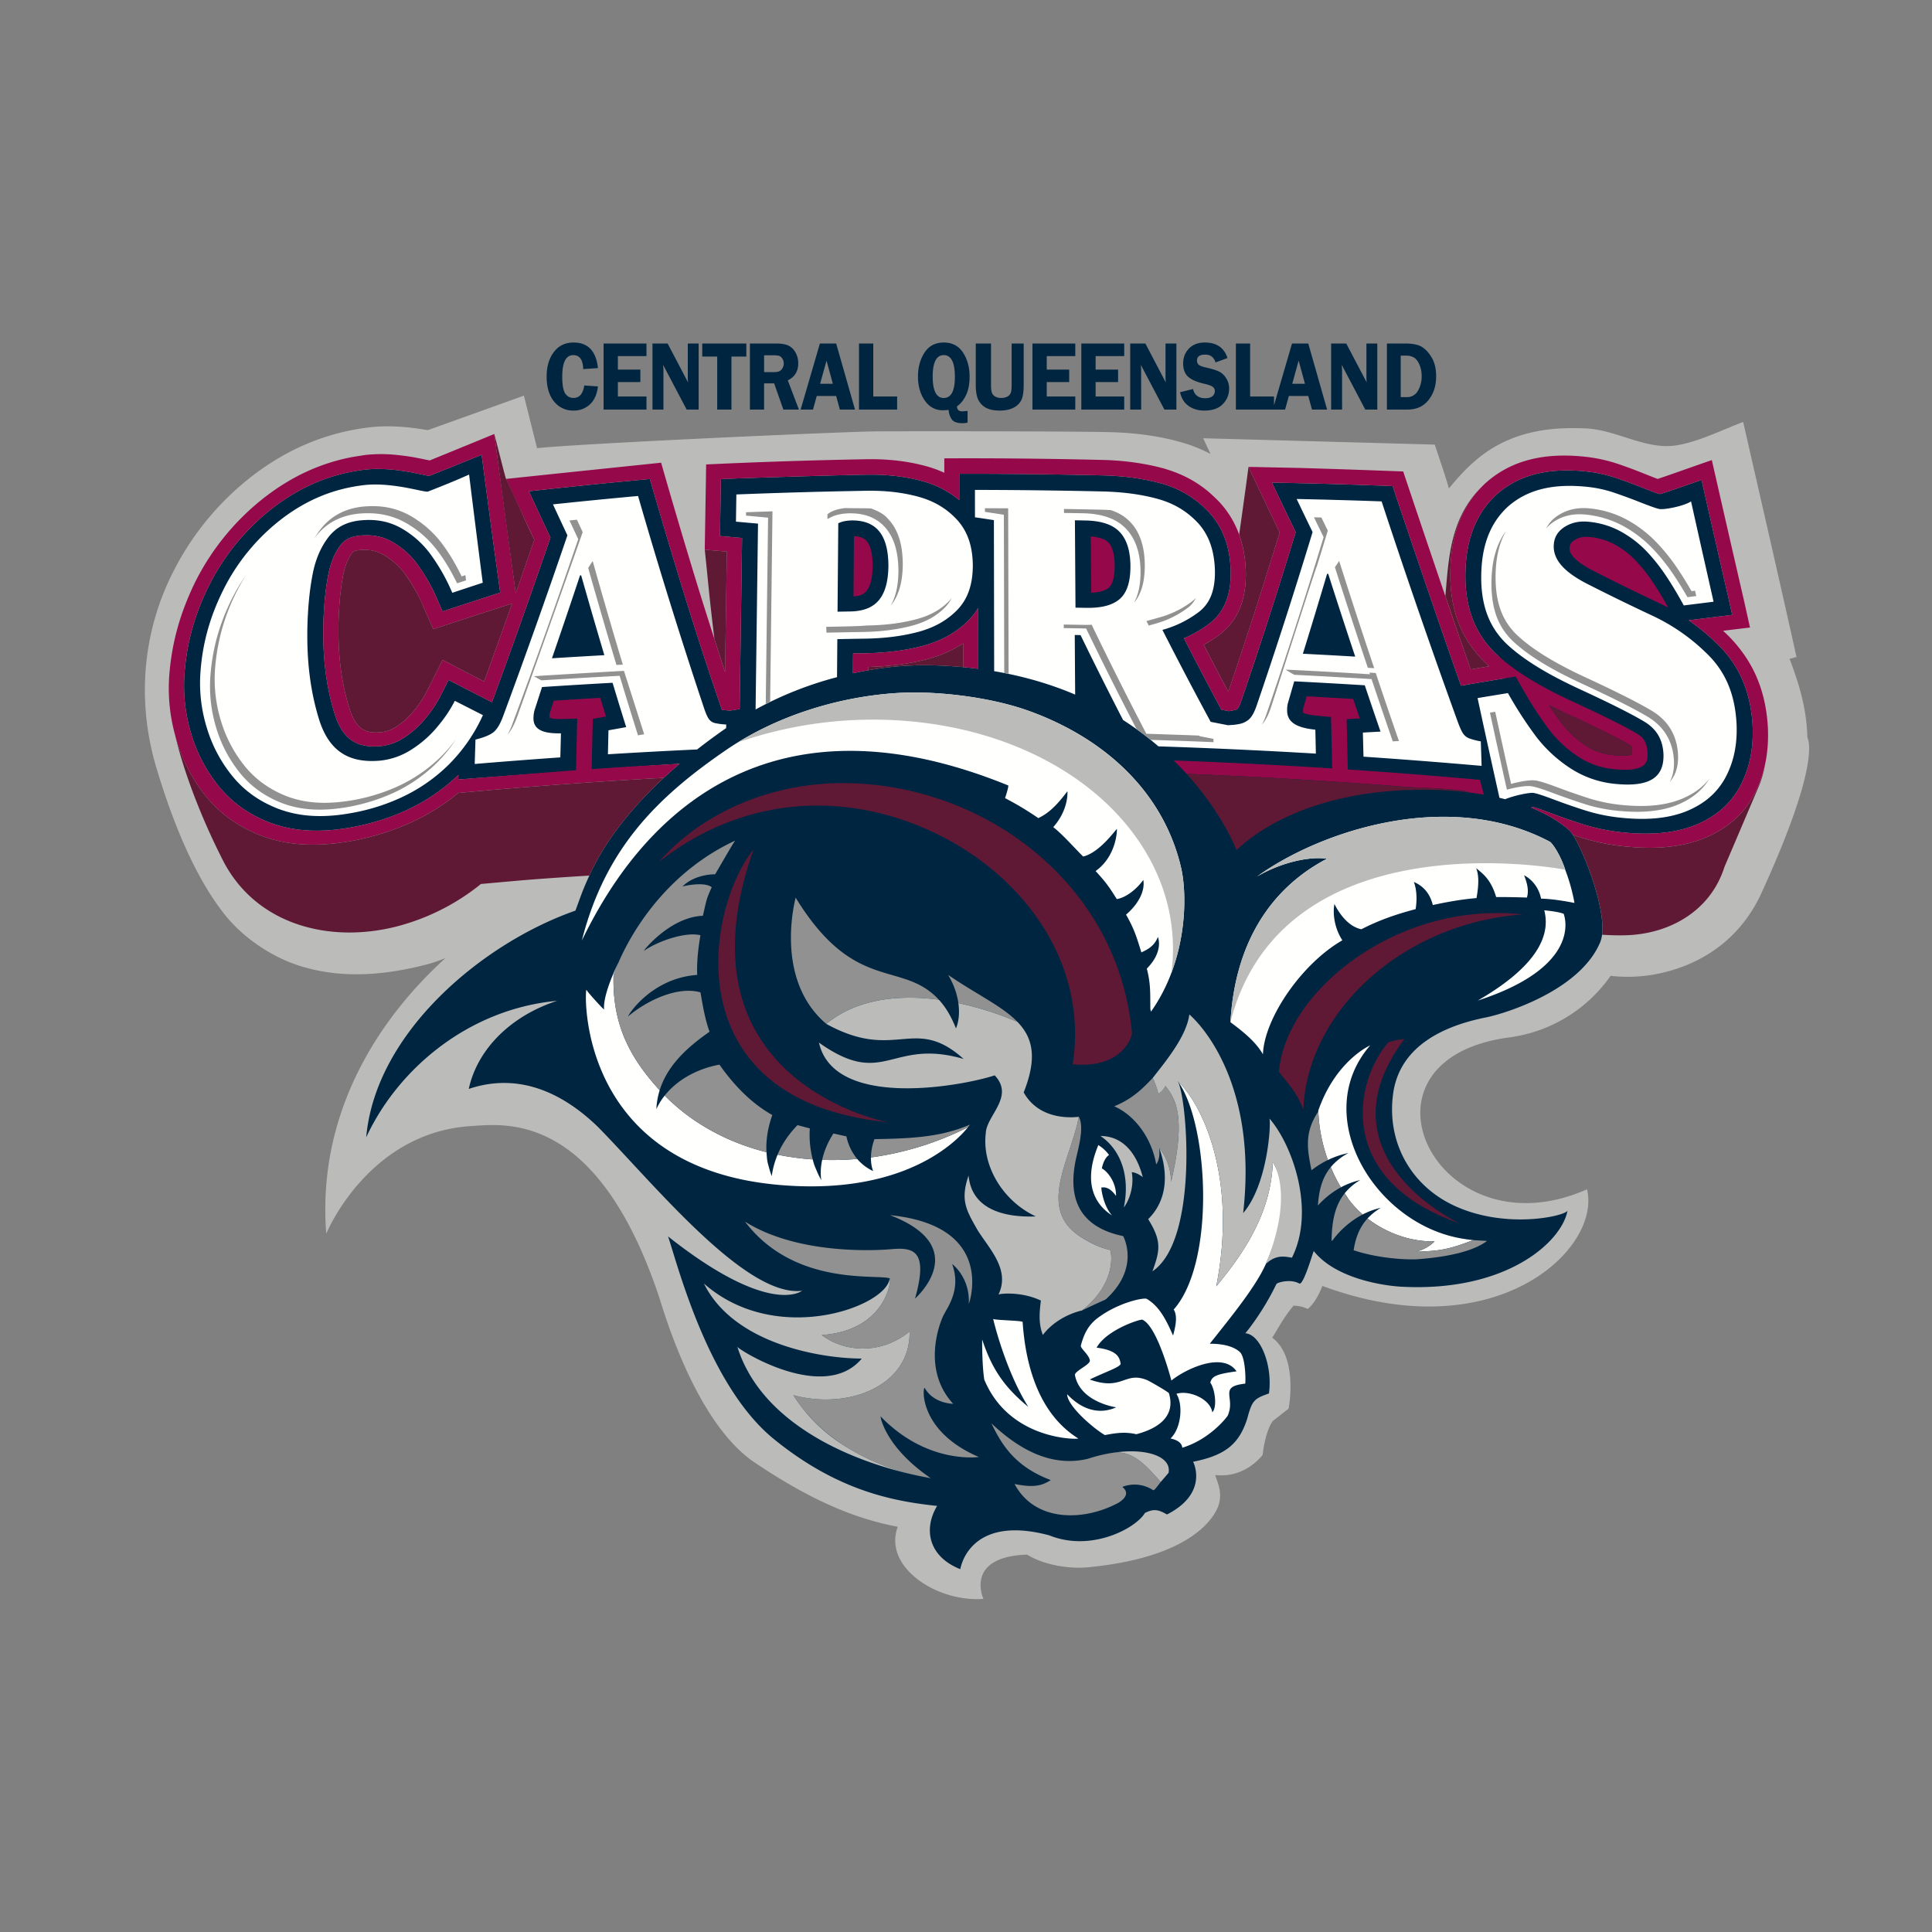
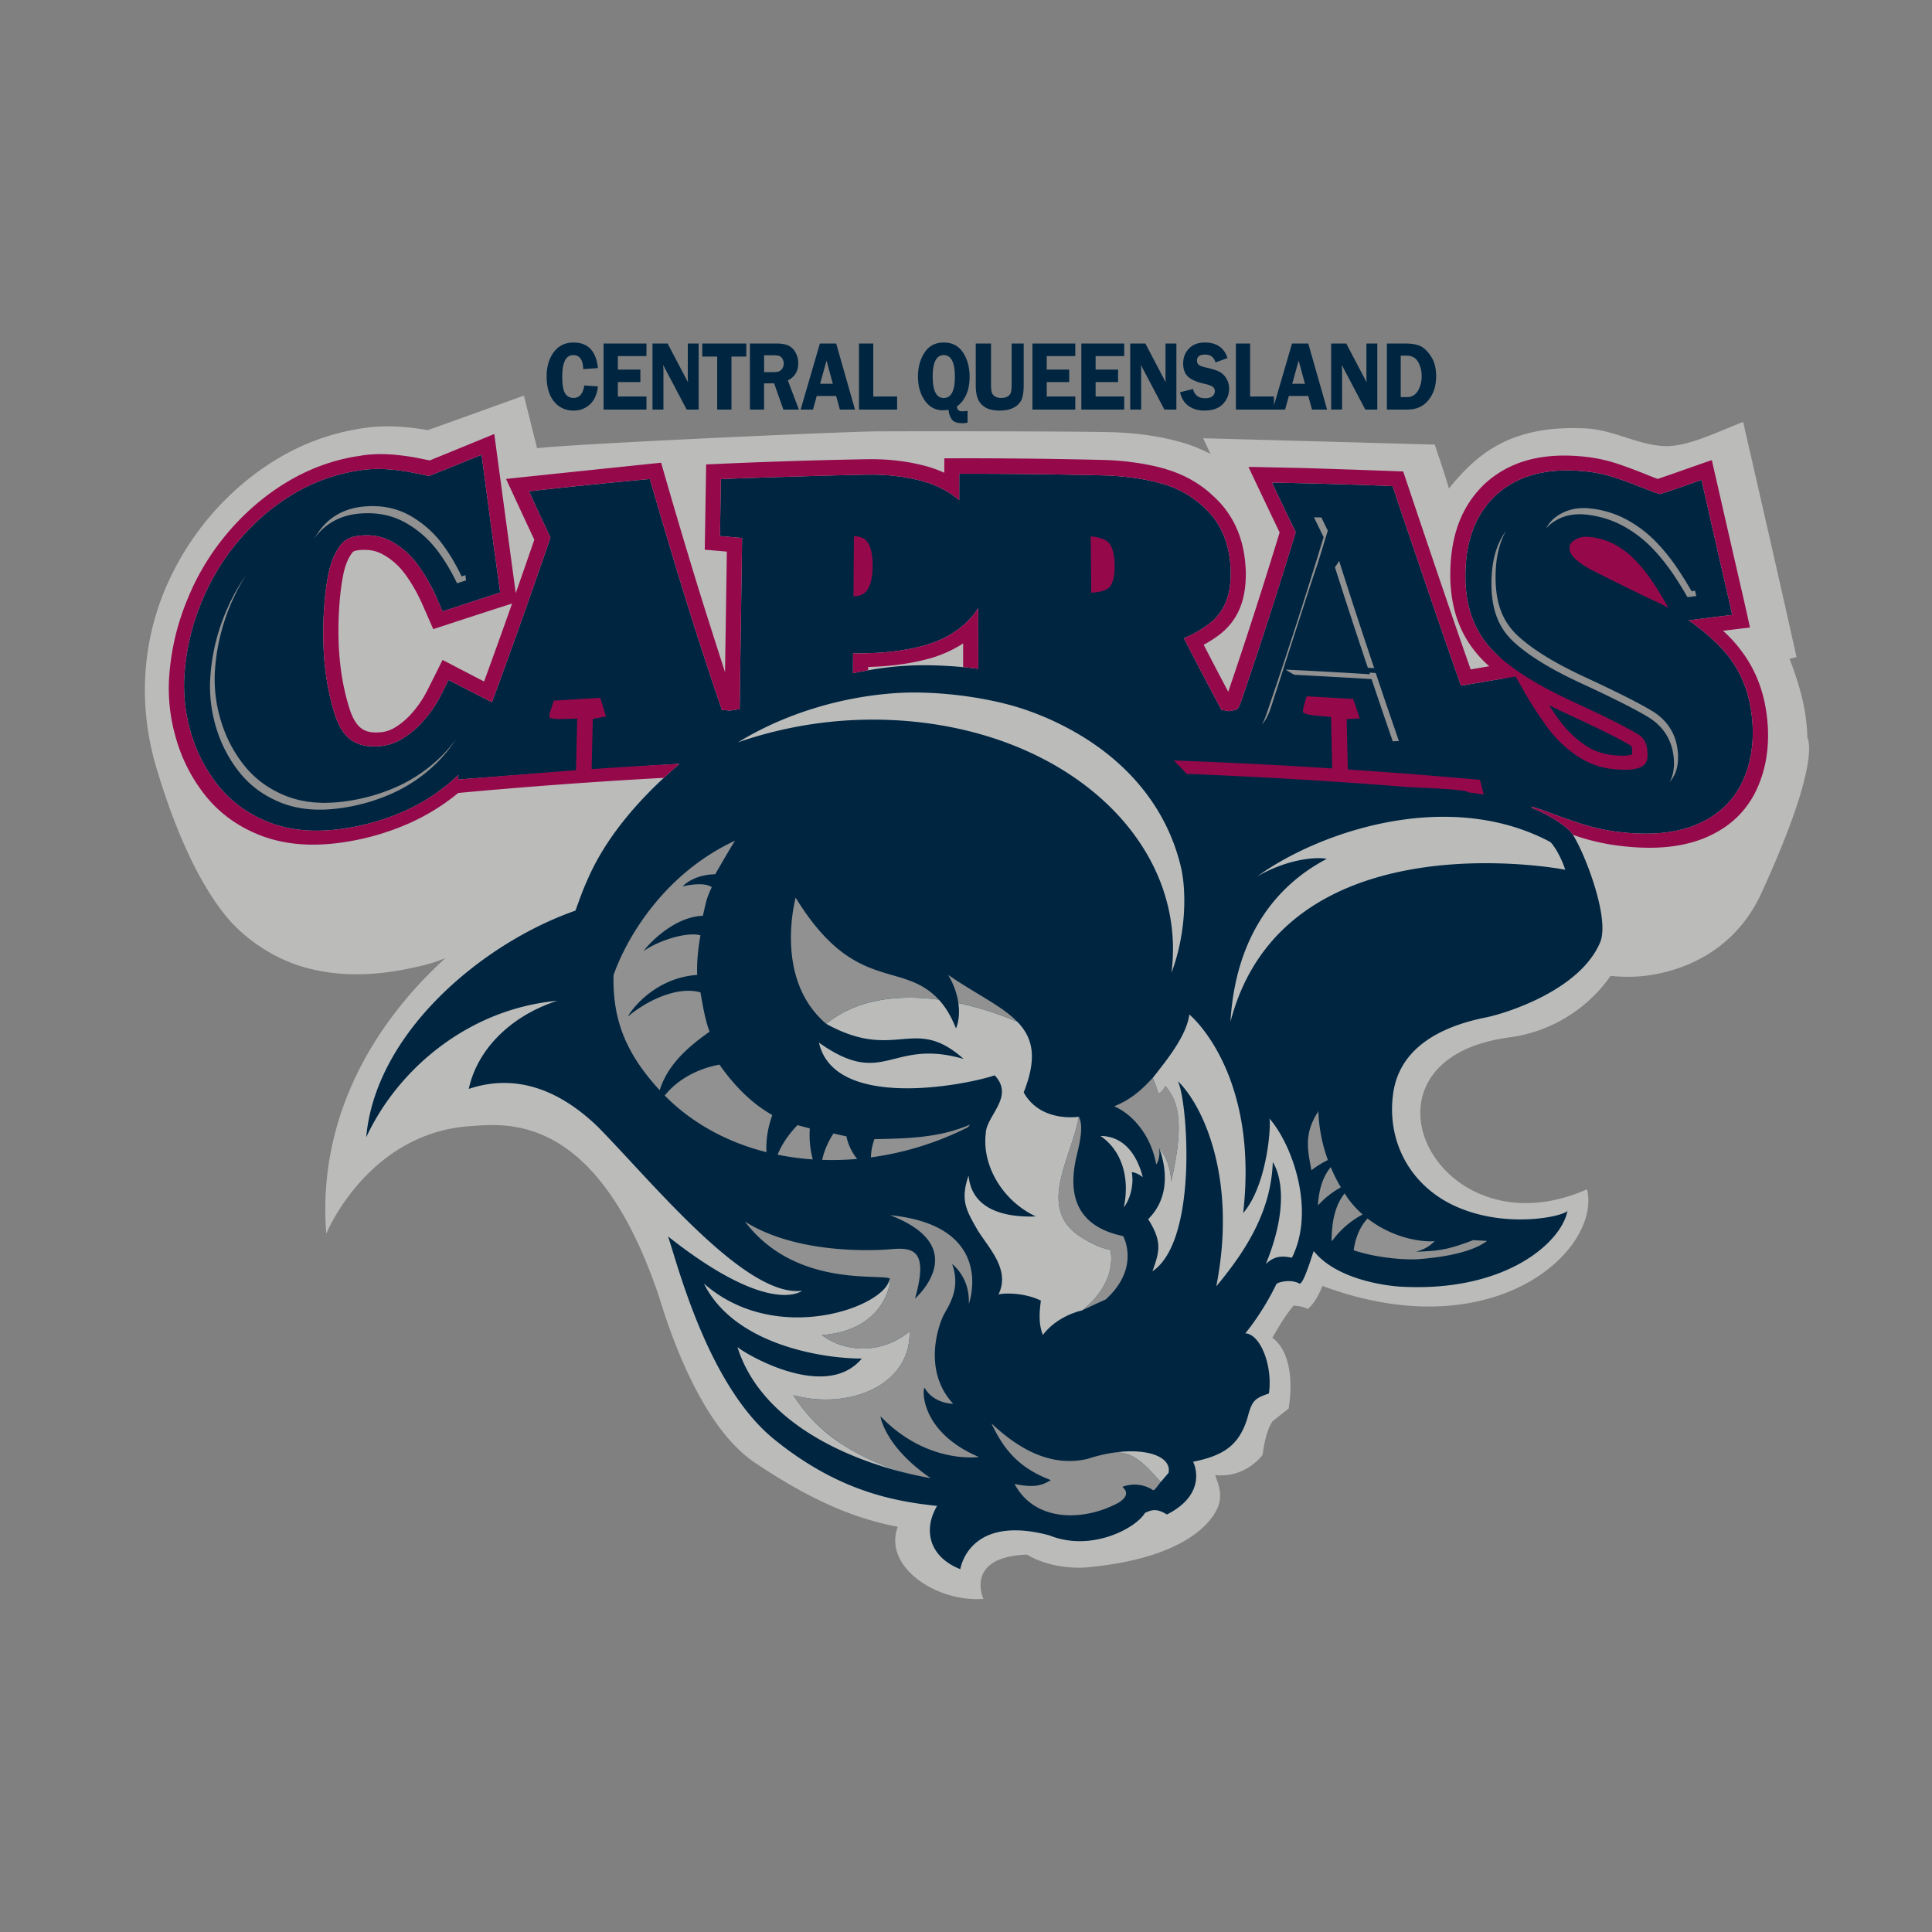
<svg xmlns="http://www.w3.org/2000/svg" clip-rule="evenodd" fill-rule="evenodd" stroke-linejoin="round" stroke-miterlimit="1.414" viewBox="0 0 100 100">
  <rect x="0" y="0" width="100" height="100" fill="#808080" stroke="none" />
  <path d="m93.549 38.169c-.039-1.473-.407-2.713-.924-4.078.125 0 .24-.072.362-.078-.706-3.218-2.571-11.329-2.761-12.172-1.11.414-2.697 1.219-3.867 1.248-1.446.035-2.814-.853-4.298-.915-1.328-.055-2.561.037-3.807.525-1.378.539-2.336 1.449-3.258 2.584-.218-.763-.486-1.515-.732-2.269-.763-.024-11.99-.33-11.99-.33 0-.003.171.362.382.811a8.092 8.092 0 0 0 -1.522-.606c-1.125-.315-2.313-.484-3.644-.52-2.244-.054-11.465-.051-12.285-.038-2.274.042-15.362.637-17.406.868l-.683-2.721-4.973 1.787-.023-.004c.006.002-.016-.002-.016-.002-1.142-.196-2.09-.241-2.984-.14-2.228.272-4.203 1.094-6.055 2.511a14.549 14.549 0 0 0 -4.061 4.89c-1.637 3.169-1.93 6.786-.918 10.189.749 2.515 1.895 5.549 3.538 7.62.951 1.2 2.428 2.204 3.896 2.665 2.18.686 4.406.482 6.551-.07.298-.076.635-.193.986-.333-3.321 3.012-6.665 7.884-6.17 14.264 0 0 2.143-5.246 7.519-5.572 1.731-.107 6.449-.778 9.674 8.741.24.709 1.877 6.592 4.992 8.682 2.989 2.008 5.2 2.897 7.397 3.32-.773 2.062 1.991 3.912 4.433 3.733 0 0-1.01-2.176 2.254-2.293 1.005.608 2.346.732 3.108.66 5.012-.466 6.418-2.291 6.76-3.088.35-.815-.134-1.549-.117-1.69 1.574.175 2.448-1.049 2.448-1.049s.117-1.185.525-1.749c.01-.006.816-.64.816-.64s.524-2.652-.845-3.672c.255-.389.576-1.037 1.106-1.66.213.018.438.028.729.175.38-.3.668-.934.758-1.195 8.97 3.328 14.453-1.915 13.7-5-7.815 3.461-12.717-6.719-4.012-7.864a7.618 7.618 0 0 0 5.233-3.185 7.828 7.828 0 0 0 2.53-.125c2.33-.5 4.235-1.89 5.269-4.144 3.188-6.956 2.386-8.01 2.385-8.071" fill="#bbbcba" />
  <path d="m41.517 66.81c-2.91.359-7.638-5.494-10.552-8.466-2.099-2.04-4.374-2.765-6.702-1.982.445-2.052 2.167-3.776 4.573-4.56-4.543.42-8.217 3.482-9.881 7.064.481-5.444 6.045-10.065 10.83-11.732.24-.657.363-1.018.591-1.527.038-.087.08-.183.128-.287.471-1.033 1.486-2.859 3.855-5.059.256-.237.527-.48.815-.725-1.484.074-11.174.786-11.454.813.001-.082.004-.159.006-.24a9.794 9.794 0 0 1 -2.772 1.865c-1.09.488-2.225.801-3.48.956-1.328.154-2.486.041-3.556-.37-1.045-.413-1.878-1.004-2.557-1.818a7.855 7.855 0 0 1 -1.436-2.673 8.56 8.56 0 0 1 -.39-2.958c.09-1.702.519-3.282 1.314-4.861a11.742 11.742 0 0 1 3.305-3.984c1.439-1.096 2.984-1.749 4.754-1.959.643-.07 1.363-.035 2.286.124.247.048.494.096.756.151.14.032.216.044.263.052.085-.028 2.716-1.093 2.717-1.093.321 2.464.631 4.775.96 7.13-1.009.328-1.974.643-2.984.976l-.26-.596a9.254 9.254 0 0 0 -1.057-1.865 4.176 4.176 0 0 0 -1.333-1.166c-.487-.263-1.007-.358-1.646-.296-.596.065-.835.301-.975.481-.299.392-.502.867-.627 1.456-.138.676-.225 1.451-.263 2.37-.07 1.879.124 3.5.594 4.976.419 1.258 1.112 1.719 2.36 1.612a2.646 2.646 0 0 0 1.156-.402 4.82 4.82 0 0 0 1.111-.962c.349-.413.62-.814.834-1.231l.416-.828c.267.136 1.749.899 2.242 1.15a.015.015 0 0 0 .006.004 395.496 395.496 0 0 0 3.029-8.526c-.379-.805-.739-1.579-1.115-2.395a312.17 312.17 0 0 1 6.26-.635c0 .001.875 3.042 1.787 5.996a204.81 204.81 0 0 0 1.939 5.951c.064.01.394.038.425.04l.496-.08.125-8.855-.431-.038s-.471-.042-.713-.062c.017-.983.03-1.936.047-2.947.275-.013.537-.023.812-.035 0 0 4.453-.154 6.728-.195 1.073-.016 2.027.097 2.923.344a5.013 5.013 0 0 1 1.874.971v-.528l.001-.834h.812c2.237.004 4.375.032 6.613.084 1.137.029 2.128.169 3.037.42a5.25 5.25 0 0 1 2.5 1.53c.706.789 1.061 1.788 1.09 3.046.011 1.233-.347 2.088-1.104 2.674-.413.311-.84.558-1.318.763.654 1.276 1.28 2.47 1.937 3.695l.388.076c.292-.044.403-.091.438-.109.025-.027.104-.123.206-.426.961-2.806 1.873-5.64 2.816-8.727a269.677 269.677 0 0 1 -1.23-2.569c.416.007.817.016 1.234.025 1.485.034 2.906.076 4.393.131l.622.025c.069.206.131.403.199.61.001 0 2.2 6.531 3.337 9.719l.623-.105c.531-.09 1.04-.175 1.57-.263.216-.036.542-.414-.393-1.291-1-.966-1.511-2.171-1.57-3.751-.048-1.963.478-3.444 1.617-4.488 1.152-1.015 2.677-1.406 4.702-1.181.508.059.978.164 1.444.317.422.14.906.32 1.485.55.556.222.743.28.801.295.121-.003 2.17-.733 2.171-.733.481 2.133.944 4.157 1.429 6.273.052.243.105.474.157.715-.246.032-.481.059-.727.089-.515.064-1.007.125-1.522.191.595.415 1.128.864 1.642 1.388 1.029 1.07 1.573 2.392 1.665 4.072.051 1.183-.159 2.203-.645 3.124-.515.945-1.294 1.609-2.395 2.044-1.087.414-2.369.51-3.934.322a10.481 10.481 0 0 1 -1.856-.406 35.724 35.724 0 0 1 -1.701-.595c-.571-.215-.764-.266-.818-.28-.013.001-.058.01-.123.025.781.313 1.463.705 1.993 1.183.049.045.109.122.177.227.571.886 1.692 3.74 1.508 5.169a1.48 1.48 0 0 1 -.093.384c-1.06 2.541-5.01 3.717-5.902 3.895-2.528.501-4.513 1.676-4.82 3.965-.337 2.515.935 4.792 3.264 5.827 2.701 1.2 5.72.465 5.765.204-.284 1.609-3.141 4.229-8.576 3.946-.926-.047-3.42-.411-4.558-1.846-.019-.024-.532 1.797-.75 1.679-.463-.255-1.145-.055-1.186.03-.741 1.533-1.609 2.548-1.609 2.548.775.037 1.427 1.662 1.224 3.112-.765.272-.871.357-1.119 1.291-.411 1.297-1.099 1.907-2.807 2.245.145.284.637 1.719-1.352 2.729-.462-.27-.703-.297-1.142-.078-.454.78-2.768 2.041-4.949 1.158-4.194-1.119-4.605 1.751-4.605 1.751-1.649-.65-1.921-2.075-1.201-3.274-2.198-.235-5.111-.744-8.449-3.46-3.439-2.797-5.012-9.149-5.479-10.49 5.283 4.18 6.92 2.821 6.94 2.814zm8.334-32.279a23.206 23.206 0 0 0 -1.909-.1 16.66 16.66 0 0 0 -3.008.264c-.262.046-.524.095-.787.152l.008-1.025.641-.01c1.088-.02 2.053-.142 2.958-.378.982-.264 1.768-.702 2.413-1.36.182-.189.332-.388.465-.612l.003 3.157a19.158 19.158 0 0 0 -.784-.088zm.23-12.659a1.057 1.057 0 0 1 -.259.033c-.277 0-.463-.065-.557-.196a.962.962 0 0 1 -.164-.495 2.369 2.369 0 0 1 -.294.022c-.393 0-.707-.169-.941-.506-.235-.339-.352-.753-.352-1.241 0-.478.113-.89.34-1.239.226-.348.558-.521.998-.521.434 0 .765.172.993.518.227.347.341.763.341 1.249 0 .39-.065.716-.194.975-.13.26-.283.446-.458.558 0 .175.091.262.272.262.054 0 .145-.009.275-.025zm13.454-3.34-.619.228c-.084-.27-.26-.406-.53-.406-.287 0-.431.103-.431.308 0 .082.026.152.08.208.055.056.176.106.365.147.317.072.549.142.696.214a.92.92 0 0 1 .371.346c.102.16.152.338.152.535 0 .309-.108.577-.324.802s-.536.337-.961.337c-.319 0-.589-.08-.813-.239-.224-.16-.371-.396-.442-.71l.673-.167c.075.319.287.477.632.477.166 0 .291-.035.372-.106a.322.322 0 0 0 .123-.254.27.27 0 0 0 -.112-.232c-.073-.055-.217-.108-.428-.156-.397-.09-.678-.213-.847-.369-.168-.156-.252-.385-.252-.685 0-.304.1-.56.301-.769s.474-.312.818-.312c.61 0 1.001.267 1.176.803zm-10.549-.751v2.128c0 .345-.036.6-.107.767a.869.869 0 0 1 -.395.414c-.192.107-.438.161-.737.161-.298 0-.536-.049-.713-.145a.932.932 0 0 1 -.398-.414c-.087-.177-.131-.438-.131-.783v-2.128h.79v2.128c0 .183.014.32.041.406a.374.374 0 0 0 .169.206.588.588 0 0 0 .311.076.66.66 0 0 0 .334-.075.366.366 0 0 0 .17-.198c.029-.083.042-.222.042-.415v-2.128zm-22.037 1.271-.763.053c-.011-.483-.182-.724-.514-.724-.38 0-.57.373-.57 1.115 0 .429.052.72.155.873a.496.496 0 0 0 .434.228c.3 0 .485-.215.551-.646l.707.049c-.047.409-.184.72-.417.932a1.205 1.205 0 0 1 -.85.319 1.24 1.24 0 0 1 -1.002-.467c-.258-.313-.386-.744-.386-1.295 0-.517.125-.939.373-1.268.249-.329.589-.492 1.02-.492.747 0 1.168.441 1.262 1.323zm2.512-.62h-1.48v.7h1.164v.644h-1.164v.746h1.48v.677h-2.22v-3.418h2.22zm11.739 2.09h1.235v.677h-1.974v-3.418h.739zm10.457-2.09h-1.478v.7h1.162v.644h-1.162v.746h1.478v.677h-2.218v-3.418h2.218zm-17.027.025h-.77v2.742h-.738v-2.742h-.773v-.676h2.281zm5.624 2.742h-.783l-.192-.704h-1.004l-.195.704h-.639l.996-3.418h.843zm13.935-2.767h-1.48v.7h1.163v.644h-1.163v.746h1.48v.677h-2.22v-3.418h2.22zm.877 2.767h-.566v-3.418h.784l1.057 2.015a2.814 2.814 0 0 1 -.014-.227v-1.788h.563v3.418h-.621l-1.217-2.309.005.115c.007.059.009.107.009.147zm13.789 0h-1.069v-3.418h.949c.386 0 .675.059.864.176.19.118.36.304.51.559.15.254.225.576.225.965 0 .489-.132.898-.394 1.225-.263.329-.624.493-1.085.493zm-3.39 0h-.566v-3.418h.783l1.058 2.015a2.814 2.814 0 0 1 -.014-.227v-1.788h.563v3.418h-.622l-1.216-2.309c.003.059.003.098.005.115.006.059.009.108.009.148zm-29.916 0h-.734v-3.418h1.366c.251 0 .454.032.606.096a.803.803 0 0 1 .379.354c.101.172.151.363.151.573 0 .411-.18.705-.54.884l.574 1.511h-.804l-.477-1.355h-.521zm29.141 0h-.783l-.192-.704h-1.004l-.195.704h-2.547v-3.418h.737v2.742h1.236v.456l.932-3.198h.842zm-34.351 0h-.567v-3.418h.784l1.058 2.015a2.814 2.814 0 0 1 -.014-.227v-1.788h.562v3.418h-.621l-1.216-2.309c.001.059.004.098.005.115.006.059.009.108.009.148zm14.51-2.818c-.382 0-.573.37-.573 1.108 0 .741.191 1.111.571 1.111.384 0 .577-.365.577-1.096 0-.748-.192-1.123-.575-1.123zm23.958.028h-.306v2.146h.3a.64.64 0 0 0 .59-.326 1.48 1.48 0 0 0 .194-.768 1.51 1.51 0 0 0 -.11-.575c-.074-.176-.165-.3-.274-.37a.708.708 0 0 0 -.394-.107zm-30.358 1.455h.658l-.326-1.199zm24.437 0h.658l-.327-1.199zm-26.907-1.475h-.43v.872h.446c.145 0 .251-.011.317-.035a.353.353 0 0 0 .177-.15.472.472 0 0 0 .077-.266.443.443 0 0 0 -.077-.255.327.327 0 0 0 -.169-.139 1.465 1.465 0 0 0 -.341-.027z" fill="#002541" />
  <path d="m50.463 23.721c2.234.004 4.371.031 6.606.085a14.007 14.007 0 0 1 2.502.28c.225.048.445.101.661.16l.053.014c.045.014.087.03.133.044.061.018.121.037.179.057.074.025.145.052.218.079.061.022.121.047.181.072.054.023.108.044.159.067.505.226.964.512 1.384.862.016.013.031.028.047.04.055.048.108.098.161.147.147.133.289.271.427.421.426.48.746 1.016.963 1.617.214.592.328 1.245.346 1.969.016 1.47-.43 2.499-1.373 3.223-.259.193-.521.36-.805.517.428.834.839 1.619 1.269 2.431a267.56 267.56 0 0 0 2.659-8.246c-.184-.38-1.437-3.014-1.613-3.391.378.002.645.011.886.015l1.52.031c.754.018 2.134.063 3.337.105 1.075.038 2.006.073 2.225.081l.042.002c.044.135 1.146 3.422 2.18 6.453.494 1.447.971 2.834 1.313 3.793.323-.056.633-.109.958-.163l-.187-.172c-1.165-1.121-1.759-2.496-1.824-4.295-.049-2.021.464-3.598 1.57-4.765.086-.09.174-.178.266-.263 1.3-1.152 2.997-1.597 5.234-1.34a8.158 8.158 0 0 1 1.613.363c.437.147.938.335 1.532.575.218.087.363.142.47.182l.045.018c.363-.118 1.17-.403 1.881-.654a117.258 117.258 0 0 1 .923-.321l.229 1.006c.485 2.128.948 4.149 1.436 6.265l.159.714.151.682c-.235.027-.46.054-.695.083l-.699.085a7.103 7.103 0 0 1 .908.986c.858 1.116 1.325 2.434 1.413 4.029.03.67-.017 1.292-.142 1.878a6.163 6.163 0 0 1 -.569 1.582c-.584 1.072-1.462 1.822-2.705 2.307-1.207.454-2.615.555-4.32.341a11.354 11.354 0 0 1 -2.036-.453c-.108-.034-.214-.073-.322-.108a1.196 1.196 0 0 0 -.176-.227c-.53-.478-1.212-.87-1.993-1.183.064-.015.109-.024.123-.025.054.014.246.065.818.28a35.34 35.34 0 0 0 1.701.595c.605.191 1.211.324 1.856.406 1.565.188 2.847.092 3.934-.322 1.101-.435 1.88-1.099 2.395-2.044.486-.921.696-1.941.645-3.124-.092-1.68-.636-3.002-1.665-4.072a11.394 11.394 0 0 0 -1.642-1.388c.515-.066 1.007-.127 1.522-.191.246-.03.481-.057.728-.089l-.158-.715c-.485-2.116-.947-4.14-1.429-6.273-.001 0-2.05.73-2.171.733-.057-.015-.245-.073-.801-.295-.579-.23-1.063-.41-1.485-.55a7.244 7.244 0 0 0 -1.444-.317c-2.025-.225-3.55.166-4.702 1.181-1.139 1.044-1.665 2.525-1.617 4.488.059 1.58.57 2.785 1.57 3.751.935.877 2.205 1.664 4.022 2.502 1.663.767 2.751 1.319 3.328 1.668.237.147.473.359.5.946.019.405.073 1.049-1.746.865a4.02 4.02 0 0 1 -1.852-.657 6.185 6.185 0 0 1 -1.493-1.389 19.735 19.735 0 0 1 -1.407-2.178c-.109-.193-.215-.377-.323-.571l-.636.105c-.53.088-1.039.173-1.57.263-.211.035-.411.068-.623.105-1.137-3.188-3.336-9.719-3.337-9.719-.068-.208-.13-.404-.199-.61l-.622-.025a293.59 293.59 0 0 0 -4.393-.131c-.417-.009-.817-.018-1.234-.025l.548 1.156c.231.481.451.939.682 1.412a272.701 272.701 0 0 1 -2.816 8.728c-.102.302-.181.399-.206.426-.035.018-.146.065-.438.109l-.388-.076a220.285 220.285 0 0 1 -1.937-3.695 6.243 6.243 0 0 0 1.318-.763c.757-.586 1.115-1.441 1.104-2.674-.029-1.258-.384-2.257-1.09-3.046a5.25 5.25 0 0 0 -2.5-1.53c-.909-.251-1.9-.391-3.037-.42-2.238-.052-4.376-.08-6.613-.084h-.812l-.001.834v.528a5.03 5.03 0 0 0 -1.874-.972c-.896-.246-1.85-.36-2.923-.343-2.275.041-6.728.195-6.728.195-.275.012-.537.022-.812.035-.017 1.011-.03 1.963-.047 2.947l.713.061.431.039-.125 8.855-.496.08c-.031-.002-.361-.03-.425-.04a204.81 204.81 0 0 1 -1.939-5.951 368.12 368.12 0 0 1 -1.787-5.996c-2.115.193-4.14.398-6.26.635.376.816.736 1.59 1.115 2.395a395.496 395.496 0 0 1 -3.029 8.526l-.006-.004c-.493-.251-1.975-1.014-2.242-1.15l-.416.828a6.477 6.477 0 0 1 -.834 1.231 4.82 4.82 0 0 1 -1.111.962c-.379.233-.744.36-1.156.402-1.248.107-1.941-.354-2.36-1.612-.47-1.476-.664-3.097-.594-4.976.038-.919.125-1.694.263-2.37.125-.589.328-1.064.627-1.456.14-.18.379-.416.975-.481.639-.062 1.159.033 1.646.296.527.292.962.674 1.333 1.166.396.53.741 1.14 1.057 1.865l.26.596c1.01-.333 1.975-.648 2.984-.976a767.615 767.615 0 0 1 -.96-7.13c-.001 0-2.632 1.065-2.717 1.093-.047-.008-.123-.02-.263-.052-.262-.055-.509-.103-.756-.151-.923-.159-1.643-.194-2.286-.124-1.77.21-3.315.863-4.754 1.959a11.742 11.742 0 0 0 -3.305 3.984c-.795 1.579-1.224 3.159-1.314 4.861a8.56 8.56 0 0 0 .39 2.958 7.855 7.855 0 0 0 1.436 2.673c.679.814 1.512 1.405 2.557 1.818 1.07.411 2.228.524 3.556.37a11.966 11.966 0 0 0 3.48-.956 9.794 9.794 0 0 0 2.772-1.865c-.002.081-.005.158-.006.24.28-.027 5.814-.464 6.093-.484.006-.243.058-2.431.065-2.671l-.792.022c-.453.013-.605-.052-.646-.075l-.002-.025c.005-.132.016-.194.021-.216l.205-.633c.815-.052 1.592-.1 2.406-.146l.296.965c-.23.041-.452.081-.683.124l-.06 2.601c1.525-.11 3.067-.201 4.551-.275a25.93 25.93 0 0 0 -.815.725 283.393 283.393 0 0 0 -10.641.783 11.116 11.116 0 0 1 -2.492 1.548 13.165 13.165 0 0 1 -3.78 1.049c-1.468.176-2.753.058-3.945-.392-1.145-.447-2.057-1.093-2.801-1.985a8.441 8.441 0 0 1 -1.539-2.873c-.036-.117-.068-.234-.1-.349a9.157 9.157 0 0 1 -.315-2.837 12.673 12.673 0 0 1 .933-4.131c.142-.349.296-.697.472-1.043a12.825 12.825 0 0 1 3.58-4.316c1.379-1.055 2.844-1.741 4.482-2.055l.062-.01c.101-.019.205-.033.308-.049.117-.019.233-.041.353-.055a7.57 7.57 0 0 1 1.587.001c.286.028.59.068.916.124a65.173 65.173 0 0 1 .801.161c.438-.176 3.019-1.236 3.292-1.348l.052-.022c.023.182 1.101 8.17 1.111 8.238.325-.925.635-1.818.961-2.764-.336-.714-1.304-2.8-1.462-3.146.397-.048 8.011-.839 8.026-.84a287.007 287.007 0 0 0 .81 2.787 337.128 337.128 0 0 0 1.145 3.799c.205.665.524 1.669.8 2.534.291.909.535 1.664.552 1.717.032-2.033.062-4.05.094-6.236-.156-.014-.914-.079-1.144-.097l.012-.677.048-2.945.013-.793.775-.035c.081-.004.16-.008.24-.01.19-.009.379-.018.572-.025 2.274-.094 4.447-.159 6.721-.2 1.143-.019 2.164.106 3.127.373.316.089.604.197.891.328l.001-.746.774-.003h.811zm20.129 16.164-.829-.058-.017-.718-.029-1.244-.015-.64.68-.041-.342-1.005c-.815-.05-1.592-.094-2.407-.138l-.176.606a1.184 1.184 0 0 0 -.01.214l.003.024c.041.026.197.11.65.152l.793.074.017.705c.008.423.018.824.028 1.241.005.244.01.477.017.718l-.829-.053a285.435 285.435 0 0 0 -4.501-.242l-.755-.034c-.717-.031-1.417-.059-2.118-.085.236.233.46.465.668.694 2.64.105 5.28.245 7.916.422 1.17.079 2.339.165 3.506.259.25.02 3.096.109 3.136.268l.003.006c.276.034.55.072.819.119-.065-.253-.129-.505-.197-.764a290.623 290.623 0 0 0 -6.011-.48zm10.581-2.906c2.034.935 2.862 1.388 3.239 1.617a.272.272 0 0 1 .025.016.685.685 0 0 1 .044.248c.002.057.006.145-.003.181-.038.021-.237.123-.981.046-.557-.062-.992-.213-1.42-.497a5.286 5.286 0 0 1 -1.269-1.184 14.33 14.33 0 0 1 -.632-.909c.321.163.644.319.997.482zm-56.117-1.705-.611-.317c-.267-.14-.522-.271-.788-.408-.252-.134-.495-.259-.75-.392l-.397.797c-.142.281-.275.55-.418.831a5.52 5.52 0 0 1 -.725 1.072c-.27.317-.562.572-.895.78-.25.155-.48.235-.746.262-.753.066-1.259-.084-1.626-1.189-.449-1.406-.635-2.955-.57-4.756.036-.878.116-1.613.246-2.25.097-.464.249-.825.464-1.108.021-.027.07-.092.342-.121.488-.046.863.021 1.224.216.445.245.814.566 1.131.985.365.486.685 1.051.98 1.728l.26.595.248.567c.223-.075.437-.144.661-.217 1.011-.333 1.977-.647 2.987-.972l.433-.138a415.915 415.915 0 0 1 -1.45 4.035zm25.112-3.2c-.645.658-1.431 1.096-2.413 1.36-.905.236-1.87.358-2.958.378l-.641.01-.008 1.025c.263-.057.525-.106.787-.152v-.173c1.105-.028 2.092-.157 3.027-.397a6.396 6.396 0 0 0 1.89-.821v1.227c.266.024.526.054.784.088l-.003-3.157a3.283 3.283 0 0 1 -.465.612zm36.184-.614a18.2 18.2 0 0 0 -.821-1.355 8.197 8.197 0 0 0 -.924-1.146 4.448 4.448 0 0 0 -1.044-.784 3.404 3.404 0 0 0 -1.292-.381c-.323-.032-.566.022-.798.176-.175.119-.24.246-.232.457.031.442.761.877 1.214 1.11 1.136.582 2.225 1.114 3.336 1.637.192.09.374.183.561.286zm-42.175-.593c.418-.021.97-.117.991-1.562.002-.654-.117-1.105-.348-1.34-.054-.051-.2-.194-.62-.214-.009 1.074-.015 2.081-.023 3.116zm12.975-2.943a2.122 2.122 0 0 0 -.694-.159c.009 1.002.017 1.944.023 2.912.437-.02.744-.107.921-.266.194-.181.296-.576.293-1.156-.004-.411-.067-.738-.179-.969a.744.744 0 0 0 -.364-.362z" fill="#95094b" />
-   <path d="m72.688 53.789c-.217-.007-.627.097-.827.159-1.8 2.089-2.717 7.161 3.693 9.375 0 0-7.429-3.446-2.867-9.534zm-33.678-9.833c-2.463 3.05-4.198 13.014 6.937 14.128.05.005-11.219-2.048-6.937-14.128zm39.811 3.376c-6.547-.72-12.317 4.038-12.621 8.154.555.69.967 1.14 1.261 1.958.185-5.073 5.121-9.665 11.36-10.112zm-35.209-6.798c-3.675 0-7.265 1.496-9.52 4.095 2.313-1.844 5.154-2.933 8.229-2.933 7.089 0 14.352 5.914 13.203 13.39 2.256.222 2.979-1.072 3.068-1.603-.709-7.778-7.711-12.949-14.98-12.949zm44.479 2.897c-1.207.454-2.615.555-4.32.342a11.356 11.356 0 0 1 -2.036-.454c-.108-.034-.214-.073-.322-.108.572.887 1.693 3.74 1.509 5.169.399.029.798.039 1.195.03 2.301-.055 4.418-1.261 5.138-3.531l1.747-4.1c.173-.392.288-.809.363-1.236a6.17 6.17 0 0 1 -.569 1.581c-.584 1.072-1.462 1.822-2.705 2.307zm-53.731-3.17a283.393 283.393 0 0 0 -10.641.783 11.116 11.116 0 0 1 -2.492 1.548 13.165 13.165 0 0 1 -3.78 1.049c-1.468.176-2.753.058-3.945-.392-1.145-.447-2.057-1.093-2.801-1.985a8.441 8.441 0 0 1 -1.539-2.873c-.036-.117-.068-.234-.1-.349.745 3.16 2.352 6.235 2.37 6.277a.005.005 0 0 1 .003.005c1.761 3.725 6.019 4.64 9.695 3.457a11.473 11.473 0 0 0 3.624-1.915l.135-.111 1.816-.163.021-.002.019-.001c1.084-.094 2.371-.184 3.76-.269.471-1.033 1.486-2.859 3.855-5.059zm38.482.475c-1.167-.094-2.336-.18-3.506-.259a290.498 290.498 0 0 0 -7.916-.422c1.797 1.992 2.525 3.785 2.576 3.942.174-.098 3.066-3.306 10.306-3.111.568.015 1.129.058 1.679.124l-.002-.006c-.041-.159-2.887-.248-3.137-.268zm11.595-2.124a.272.272 0 0 0 -.025-.016c-.377-.229-1.205-.682-3.238-1.617a28.52 28.52 0 0 1 -.998-.482c.221.342.425.637.633.909.348.456.762.843 1.268 1.184.428.284.863.435 1.42.497.744.077.943-.025.982-.046a.967.967 0 0 0 .002-.181.66.66 0 0 0 -.044-.248zm-61.351-6.263c-.224.073-.437.142-.661.217l-.248-.567-.26-.595a8.489 8.489 0 0 0 -.98-1.728 3.523 3.523 0 0 0 -1.131-.985c-.361-.195-.736-.262-1.224-.216-.272.029-.321.094-.342.121-.215.283-.366.644-.464 1.108-.13.637-.21 1.372-.246 2.25-.065 1.801.121 3.35.57 4.756.367 1.105.874 1.255 1.626 1.189.266-.027.496-.107.746-.262.333-.208.625-.463.895-.78a5.52 5.52 0 0 0 .725-1.072c.143-.281.277-.55.418-.831.135-.269.264-.527.397-.797.255.133.498.258.75.392.267.137.522.268.788.408l.611.317c.491-1.347.961-2.65 1.45-4.035a450.928 450.928 0 0 0 -3.42 1.11zm40.025.508c-.259.194-.521.36-.805.518.428.834.839 1.619 1.269 2.431a266.598 266.598 0 0 0 2.659-8.246c-.184-.38-1.437-3.014-1.613-3.391-.036.303-.332 2.46-.482 3.497.213.591.327 1.245.345 1.969.016 1.47-.43 2.499-1.373 3.222zm-25.489-4.306c-.156-.014-.913-.079-1.143-.097.26 2.491.168 1.828.497 4.616.291.909.535 1.664.553 1.717zm10.34 5.574c-.935.24-1.922.369-3.027.397v.173a16.663 16.663 0 0 1 3.009-.264c.662.006 1.295.044 1.908.1v-1.227a6.396 6.396 0 0 1 -1.89.821zm29.12.361-.187-.172c-1.165-1.122-1.759-2.497-1.824-4.295-.049-2.022.464-3.598 1.57-4.765-.534.531-.97 1.208-1.264 2.061-.397 1.155-.46 2.356-.566 3.541.494 1.446.971 2.834 1.312 3.793.324-.057.634-.109.959-.163zm-50.415-3.987.029.201c.325-.925.635-1.818.961-2.764-.279-.546-1.09-2.41-1.462-3.146-.045-.086-.355-1.355-.61-2.328l.115.887c.293 2.242.604 4.553.967 7.15z" fill="#5f1935" />
-   <path d="m89.884 37.468c-.078-1.471-.53-2.597-1.398-3.499a10.146 10.146 0 0 0 -2.966-2.105 112.949 112.949 0 0 1 -3.369-1.645c-1.144-.587-1.694-1.185-1.73-1.87-.013-.459.155-.796.523-1.05.374-.248.79-.343 1.296-.291a4.304 4.304 0 0 1 1.64.496c.491.271.905.584 1.284.968.377.388.713.804 1.04 1.289.326.486.632.996.948 1.576l1.542-.192c-.395-1.751-.773-3.428-1.165-5.191-.378.242-1.325.426-1.617.396-.121-.016-.448-.129-1.011-.35a27.495 27.495 0 0 0 -1.434-.525 6.42 6.42 0 0 0 -1.266-.271c-1.814-.197-3.142.136-4.144 1.013-.984.899-1.432 2.177-1.386 3.925.051 1.36.471 2.372 1.303 3.179.846.796 2.055 1.545 3.751 2.331 1.701.785 2.809 1.349 3.422 1.722.609.38.918.915.955 1.665.037 1.243-.77 1.716-2.547 1.53a5.134 5.134 0 0 1 -2.308-.827 7.12 7.12 0 0 1 -1.727-1.602 20.488 20.488 0 0 1 -1.47-2.266c-.53.086-1.04.17-1.571.258.383 1.778.75 3.448 1.133 5.163.099.024.197.047.294.072.473-.192 1.213-.346 1.453-.327.138.015.476.121 1.045.335a31.69 31.69 0 0 0 1.642.571c.543.171 1.08.288 1.666.359 1.424.166 2.562.076 3.527-.295.958-.384 1.626-.951 2.072-1.768.434-.818.619-1.716.573-2.775zm-65.604-12.905c.238 1.927.465 3.739.707 5.599-.533.175-1.043.344-1.577.521a9.987 9.987 0 0 0 -1.138-2.01 4.829 4.829 0 0 0 -1.545-1.357c-.617-.336-1.29-.459-2.088-.379-.718.078-1.243.359-1.637.863-.388.508-.646 1.097-.8 1.82-.148.725-.24 1.531-.281 2.493-.075 1.969.126 3.652.621 5.21.518 1.557 1.517 2.189 3.129 2.048a3.685 3.685 0 0 0 1.586-.548 5.7 5.7 0 0 0 1.338-1.152c.396-.466.702-.915.946-1.396l1.455.74a8.64 8.64 0 0 1 -1.766 2.558 8.663 8.663 0 0 1 -2.561 1.75c-.992.445-2.014.724-3.165.862-1.187.132-2.204.027-3.153-.342-.945-.376-1.685-.905-2.297-1.64a7.243 7.243 0 0 1 -1.329-2.467 7.86 7.86 0 0 1 -.363-2.72c.083-1.595.477-3.055 1.219-4.53a10.585 10.585 0 0 1 3.015-3.639c1.299-.985 2.676-1.557 4.28-1.742.565-.06 1.23-.023 2.06.121.248.046.488.095.743.149.255.055.405.077.46.073.84-.327 1.501-.598 2.141-.885zm31.349 8.304.3.005c.743 1.531 1.465 2.97 2.201 4.395.676.435 1.286.895 1.83 1.364 1.218.04 2.414.086 3.652.141l.073.004c1.498.067 2.926.142 4.424.231-.008-.415-.018-.816-.027-1.239-.977-.096-1.44-.392-1.46-.95a1.624 1.624 0 0 1 .03-.388l.337-1.165a344.9 344.9 0 0 1 3.651.205c.276.818.54 1.595.815 2.397l-.913.051.032 1.247c2.067.141 4.043.295 6.113.476-.012-.426-.026-.836-.04-1.268a3.418 3.418 0 0 1 -.602-.155.674.674 0 0 1 -.309-.243c-.079-.114-.163-.295-.265-.565a396.04 396.04 0 0 1 -3.959-11.458 269.286 269.286 0 0 0 -4.398-.124c.28.583.545 1.137.825 1.712a274.71 274.71 0 0 1 -2.899 8.993c-.14.404-.295.649-.479.768-.186.115-.266.162-.687.215l-.313.022-.897-.176a212.638 212.638 0 0 1 -2.498-4.759 5.536 5.536 0 0 0 1.898-.937c.566-.443.83-1.108.821-2.094-.023-1.055-.301-1.86-.861-2.484-.569-.615-1.243-1.025-2.093-1.263-.85-.233-1.77-.359-2.849-.387a310.634 310.634 0 0 0 -6.619-.081l.001 1.418c.331.048.649.097.98.147l.014 7.818c1.568.266 2.962.687 4.192 1.212a7396.27 7396.27 0 0 1 -.021-3.085zm-18.04 4.634a3.426 3.426 0 0 1 -.597-.078.54.54 0 0 1 -.298-.202c-.073-.101-.15-.27-.238-.523a277.616 277.616 0 0 1 -3.43-11.026c-1.49.136-2.914.276-4.405.434.253.545.495 1.064.748 1.604a377.337 377.337 0 0 1 -3.33 9.366c-.159.427-.327.696-.518.84-.192.141-.486.259-.911.365l-.039 1.262c1.5-.126 2.933-.236 4.431-.341.012-.419.022-.822.032-1.246-.977.024-1.427-.219-1.422-.783.005-.165.022-.293.05-.396l.393-1.216a345.28 345.28 0 0 1 3.651-.221c.238.788.466 1.531.706 2.296l-.918.165-.028 1.24c1.566-.096 3.079-.178 4.618-.249.463-.362.962-.731 1.501-1.106zm5.751-4.42c.494-.009.966-.018 1.46-.025 1.015-.018 1.899-.13 2.735-.351.834-.227 1.486-.594 2.026-1.149.532-.561.786-1.288.792-2.28-.007-.985-.26-1.745-.789-2.343-.536-.59-1.183-.986-2.009-1.217-.827-.226-1.701-.329-2.709-.314-2.276.04-4.453.101-6.732.191l-.021 1.408 1.142.102-.126 9.619a18.455 18.455 0 0 1 4.215-1.672zm-14.771.992c.492-1.426.962-2.812 1.454-4.292l.057-.004c.404 1.426.793 2.765 1.201 4.135-.917.051-1.795.103-2.712.161zm40.122-4.373.058.002c.471 1.479.923 2.863 1.397 4.284-.917-.055-1.794-.101-2.71-.149.426-1.369.831-2.709 1.255-4.137zm-25.302-2.614c.182-.094.408-.141.7-.149 1.29-.007 1.89.766 1.895 2.359-.022 1.596-.632 2.315-1.929 2.352l-.704.013zm12.815-.145c.518.011.93.094 1.273.252.34.163.588.405.765.757.174.352.262.781.269 1.326.004.829-.17 1.374-.537 1.714-.377.332-.934.482-1.737.472l-.57-.01-.03-4.522zm9.676 33.205c-.084 2.465-1.3 4.486-2.926 6.434 1.1-5.573-.694-9.384-1.992-10.623.005.008.011.016.014.023 1.583 2.22 1.951 9.341-.225 11.801.223.348.078.934-.033 1.348-.374-.853-.724-1.523-1.365-1.901-.125-.074-1.434.165-2.535.99-.52.391-.724.873-.874 1.428-.038.138.466.515.466.787 0 .212-.809.543-.77.745.266 1.405 2.135 1.665 2.135 1.665-.995.442-1.891.01-2.539-.679.005.618 1.395 1.797 1.954 2.116.68-.135 1.113-.163 1.626-.045 1.338-.351 2.014-1.061 1.684-2.13-.16-.138-1.032-.633-1.115-.666-1.18-.487-1.271.578-2.98-.035.798-.392 1.59-.642 1.6-.82-.059-.323-.16-.689-1.245-.83.495-.895 2.154-1.455 2.36-1.449.643.259 1.26 2.212 1.511 3.151.725-.591 2.659-1.516 3.373-.476-1.058.145-1.275.256-1.359.587.23.298.375 1.259.103 1.533-.105-.693-1.203-1.166-1.859-.955.352.527.27 1.764-.303 2.311.575.12.602.403.609.478 1.446-.438 2.325-1.603 2.353-1.664.422-.951-.514-1.495.906-1.654.027-.174.015-1.357-.275-1.631-.31-.29-.856-.434-1.56-.434 1.077-1.362 2.374-2.935 2.899-4.125 1.093-2.484 1.041-4.167.362-5.28zm-12.949 8.279c-.006-.075-1.437-.089-1.526-.159 0 0 .606 2.619 1.821 4.555-1.29-1.062-1.897-2.011-2.391-3.492 0 1.519.114 2.087.114 2.087 1.329 3.189 4.942 3.09 4.859 3.038-2.125-1.329-2.738-3.959-2.877-6.029zm22.898-4.293c-4.643-.662-8.08-6.379-4.906-10.026-.535.253-1.94 1.213-2.687 3.374.023.854.194 1.731.495 2.562a4.54 4.54 0 0 1 1.069-.363 3.04 3.04 0 0 0 -.921.732c.151.363.325.714.525 1.045a3.98 3.98 0 0 1 1.001-.376 2.934 2.934 0 0 0 -.806.687l.129.188c.021.04.048.076.072.115.221.3.469.561.73.791.3-.155.616-.272.946-.346a3.033 3.033 0 0 0 -.694.555 5.804 5.804 0 0 0 2.104 1.024c.528.129 1.014.176 1.374.15a1.913 1.913 0 0 1 -.587.41c-.098.05-.187.076-.372.137 1.152-.052 1.562-.071 2.952-.602l.032.001.004-.001a5.026 5.026 0 0 1 -.46-.056zm-18.803-2.468c-.011-.066-.016-.13-.023-.196.228-.038.461.022.762.432.018-.666-.407-1.246-.734-1.425.069-.33.199-.578.373-.697a1.992 1.992 0 0 0 -.555-.509c-.889 2.15-.022 3.175.711 3.641-.237-.255-.44-.699-.534-1.246zm-6.923-3.32a15.868 15.868 0 0 1 -5.024 1.564c-.003.241.03.478.112.705a2.416 2.416 0 0 1 -.823-.627c-.6.053-1.204.069-1.812.048-.075.347-.097.7-.047 1.049a4.446 4.446 0 0 1 -.266-.554 2.563 2.563 0 0 1 -.162-.46l-.007-.029-.009-.032.001.003a13.706 13.706 0 0 1 -1.818-.245 4.38 4.38 0 0 0 -.302 1.109 3.83 3.83 0 0 1 -.156-.496 2.1 2.1 0 0 1 -.099-.518c-.007-.075-.012-.15-.017-.224-2.121-.533-3.919-1.563-5.268-2.932a3.38 3.38 0 0 0 -.432.703c.014-.349.077-.673.171-.977-1.604-1.75-2.455-3.471-2.387-5.964.075-.213.166-.443.27-.681-.539 1.09-.808 2.01-.76 2.46.021.064-.797-.821-.919-1.016-.099.327-.33 9.169 9.916 10.096 6.558.594 9.338-2.284 9.943-3.117-.029.04-.065.086-.105.135h-.001zm30.911-13.328c.001 0 .005 0 .005.002-.258-.782-.669-1.38-.802-1.452-5.271-2.785-11.922-.532-15.146 1.798 1.428-.828 2.896-1.037 3.608-.914-3.09 1.625-4.763 4.579-4.989 8.432-.002.009-.002.018-.002.027.792.588 1.327 1.056 1.682 1.66.064-1.843 1.987-4.678 4.11-5.899-.399-.614-.509-1.355-.41-1.883 0 .001.511 1.137 1.395 1.311.926-.475 1.766-.764 2.808-1.042.113-.708-.012-1.208-.091-1.406.433.185.816.533.981 1.194.783-.168 1.463-.29 2.26-.36.164-.885.079-1.309-.017-1.549.299.258.754.54 1.036 1.498.33-.008 1.12.007 1.59.025.115-.364.01-.765-.146-1.154.514.269.795.765.879 1.209.768.017 1.73.227 1.728.222 0-.023-.151-.889-.48-1.719zm-19.892-.152c-.934-3.912-3.98-6.675-7.896-8.078-1.949-.699-4.713-1.037-6.724-.92-3.019.178-6.303 1.159-8.934 2.964-3.536 2.426-6.234 5.073-7.451 9.847 1.691-3.448 7.45-13.98 22.069-8.022.025.01-.048.315-.164.656.59.305 1.166.651 1.722 1.035.503-.242.918-.609 1.503-1.389.009.018.074.952-.731 1.854.483.373 1.111 1.094 1.548 1.522.868-.203 1.709-1.432 1.745-1.423.015.019 0 1.39-1.1 2.175.543.598.667.768 1.094 1.449.324-.036.91-.354 1.374-.989.097.538-.22 1.22-.893 1.796.42.735.544 1.144.793 1.954.417-.186.685-.381.856-.796.004.012.318.731-.574 1.636.205.793.173 1.245.183 2.093l.032.134c1.847-2.596 1.919-5.948 1.548-7.498zm18.809 2.252c.22.868.216 2.561-3.444 4.673 4.651-1.507 4.725-3.667 4.45-4.49-.238-.092-.596-.14-1.006-.183z" fill="#fffffe" />
  <path d="m57.734 75.176c-.452.06-.935.169-1.438.334-1.816.424-3.468-.409-4.982-1.838.557 1.155 1.251 2.249 3.074 2.937-.472.3-.893.4-1.875.202 1.073 2.008 3.625 1.926 5.39.965.741-.474.176-.804.192-.812.136-.068.859-.309 1.589.166.062.04.232-.222.396-.425-.67-.725-1.312-1.564-2.346-1.529zm-7.066.239c-3.207-1.368-2.904-3.75-2.799-3.565.465.811 1.467.811 1.467.811-1.691-1.836-.637-4.32-.496-4.591.088-.159.163-.298.234-.418.326-.628.535-1.316.207-2.228-.003.001.93.668.864 2.066.006.004 1.464-4.035-4.074-4.593 4.337 1.67 1.283 4.319 1.289 4.32.706-2.486-.069-2.655-1.197-2.563 0 0-4.599.475-7.604-1.425 2.55 3.365 6.814 2.71 7.485 2.937.015.005.024.054.02.134-.023.549-.619 2.599-3.53 2.8 1.08.835 2.979 1.089 4.547-.18.05 2.85-3.221 4.057-6.016 3.292a7.275 7.275 0 0 0 .515.729l.016.021a8.984 8.984 0 0 0 2.209 1.929 11.594 11.594 0 0 0 3.663 1.481c.092.02.561.114.706.138-2.313-1.583-2.604-3.124-2.595-3.198 2.417 2.503 5.077 2.098 5.09 2.103h-.002zm7.466-11.435c-2.747-.569-2.752-2.564-2.439-4.01.105-.486.446-1.639.144-2.164-.398 2.135-2.097 4.613-.09 6.084.412.302 1.108.689 1.71.802.073.14.35 1.719-1.458 3.138.525-.253 1.228-.57 1.229-.57 1.787-1.62.939-3.215.904-3.28zm18.151.21-.033-.001c-1.39.531-1.8.55-2.951.602.144-.047.263-.09.371-.137.202-.089.367-.198.588-.41-.363.026-.845-.017-1.374-.15a5.804 5.804 0 0 1 -2.104-1.024c-.396.434-.617.97-.718 1.644 1.338.443 2.796.492 3.28.466 1.603-.116 2.927-.418 3.626-.95-.089-.003-.544-.033-.685-.04zm-6.485-2.12c-.072-.096-.136-.198-.201-.301-.481.601-.663 1.387-.678 2.443.012.003.024.008.036.009a4.652 4.652 0 0 1 1.573-1.36 5.037 5.037 0 0 1 -.73-.791zm-1.584.325a4.53 4.53 0 0 1 1.188-.939 7.85 7.85 0 0 1 -.525-1.045c-.42.511-.613 1.156-.663 1.984zm-7.604-1.213c.828-3.497.183-4.357-.285-4.971-.067.108-.148.261-.371.413a2.796 2.796 0 0 0 -.124-.417l-.005-.012c-.08-.214-.165-.396-.165-.398-.433.449-.99 1.064-1.992 1.464 1.052.46 1.931 1.616 2.175 3.011.155-.226.189-.497.154-.856.565.691.62 1.514.613 1.766zm7.624-3.702-.005.014-.012.061c-.733 1.109-.539 1.981-.338 3.017a4.89 4.89 0 0 1 .85-.53 8.236 8.236 0 0 1 -.495-2.562zm-23.869 2.506a2.739 2.739 0 0 1 -.558-1.17c-.227-.042-.445-.101-.672-.146-.277.432-.48.894-.581 1.364.607.021 1.211.005 1.811-.048zm-2.302.021-.005-.027a5.009 5.009 0 0 1 -.144-1.575c-.18-.045-.436-.115-.636-.169-.431.439-.79.949-1.033 1.53.585.119 1.192.203 1.819.245zm8.037-1.663c.04-.049.077-.095.105-.135-.1.043-.201.085-.302.123-1.479.565-3.021.598-4.644.63a2.906 2.906 0 0 0 -.182.945 15.835 15.835 0 0 0 5.023-1.563zm-10.128-.629c-1.137-.644-2.015-1.588-2.735-2.609-1.13.206-2.174.769-2.833 1.599 1.349 1.369 3.146 2.399 5.268 2.932-.04-.678.09-1.327.3-1.922zm-5.829-1.284c.442-1.42 1.641-2.366 2.582-3.03-.235-.626-.356-1.389-.472-2.037-1.159-.328-2.731.391-3.74 1.241-.03-.035 1.184-1.976 3.572-2.143-.026-.658.048-1.361.168-2.052-.713-.189-2.13.257-2.924.804-.046.003 1.358-1.749 3.049-1.813.172-.707.152-.82.46-1.476-.328-.266-1.181-.13-1.51-.04.196-.216.756-.614 1.687-.634.163-.269.852-1.484 1.034-1.74-3.234 1.5-5.145 4.263-6.024 6.275a10.63 10.63 0 0 0 -.27.681c-.067 2.493.784 4.214 2.388 5.964zm7.072-9.912c3.054 4.936 5.455 3.155 7.377 5.225-2.126-.284-4.267-.028-5.827 1.251-2.73-2.319-1.597-6.449-1.586-6.534v-.001zm7.859 3.942c.286.476.461.98.529 1.458 1.076.226 2.122.572 3.061.976-.795-.823-2.138-1.435-3.59-2.434z" fill="#909190" />
  <path d="m57.734 75.176c1.033-.035 1.676.804 2.346 1.529l.403-.468c.168-.813-1.052-1.286-2.749-1.061zm-16.138-2.213-.016-.022a7.251 7.251 0 0 1 -.515-.728c2.795.764 6.066-.443 6.016-3.293-1.568 1.269-3.467 1.015-4.547.18 2.911-.201 3.507-2.251 3.53-2.8-.008-.045-.01-.089-.02-.134-.106 1.433-5.834 3.588-9.608.271 1.563 3.164 6.134 3.883 8.169 3.882-1.947 2.337-6.396-.472-6.439-.609 1.18 3.794 5.519 5.851 9.302 6.662a11.594 11.594 0 0 1 -3.663-1.481 8.491 8.491 0 0 1 -2.209-1.929zm15.863-8.27c-.601-.113-1.298-.5-1.71-.802-2.006-1.471-.308-3.949.09-6.084.001-.012-1.964.33-2.853-1.264.718-1.808.468-2.831-.32-3.647a16.302 16.302 0 0 0 -3.061-.976c.069.483.028.941-.124 1.313-.257-.655-.555-1.131-.887-1.488-2.125-.284-4.266-.028-5.826 1.251 3.617 1.992 4.527-.493 7.111 1.816-3.786-1.096-4.096 1.565-7.49-.846.794 3.51 7.524 2.219 9.096 1.694 1.05 1.107-.436 2.086-.461 3-.203 1.631.831 3.476 2.589 4.302-1.628.063-3.32-.36-3.48-2.116-.44 1.277-.12 1.796.471 2.832.609.973 1.7 2.045 1.074 3.332.022-.047 1.148-.189 2.197.306-.056.491-.15 1.144.103 1.781.783-1.029 2.023-1.266 2.023-1.266 1.808-1.419 1.532-2.998 1.458-3.138zm8.246-6.798c.093.262-.087 3.417-1.36 4.895.721-6.27-1.847-9.457-2.785-10.282-.147 1.149-1.27 2.48-1.897 3.29 0 .002.085.184.165.398a2.91 2.91 0 0 1 .128.429c.223-.152.304-.305.371-.413.468.614 1.113 1.474.285 4.971.007-.252-.048-1.075-.613-1.766.118.323.85 2.285-.57 3.685.723 1.155.602 1.641.222 2.7 2.423-1.627 1.79-9.067 1.303-9.854a.945.945 0 0 1 .008.01c1.298 1.239 3.092 5.05 1.992 10.623 1.626-1.948 2.842-3.969 2.926-6.434.576.961.66 2.803-.362 5.28.556-.539 1.062-.366 1.353-.33 1.238-2.474-.001-5.882-1.166-7.202zm-7.125 2.78c.139-.005.388.105.57.255-.277-1.087-.926-2.124-2.19-2.132 1.065.722 1.54 2.099 1.21 3.698.369-.491.52-1.255.41-1.821zm10.098-16.224c-3.09 1.625-4.763 4.579-4.989 8.432v.003c2.75-10.549 16.964-7.944 17.324-7.869l.004.001c-.257-.781-.668-1.38-.801-1.451-5.271-2.785-11.922-.532-15.146 1.798 1.427-.828 2.896-1.037 3.607-.914zm-7.557.414c-.697-2.922-2.574-5.202-5.109-6.753a15.02 15.02 0 0 0 -2.788-1.325c-1.949-.699-4.713-1.037-6.724-.92-2.781.164-5.785 1.011-8.299 2.555a21.361 21.361 0 0 1 8.519-1.119c5.543.399 10.019 2.89 12.315 6.369 1.306 1.976 1.908 4.271 1.599 6.683.795-2.124.766-4.322.487-5.49z" fill="#bbbcba" />
  <g fill="#909190">
    <path d="m22.912 28.182a5.42 5.42 0 0 0 -1.716-1.51c-.721-.394-1.515-.542-2.44-.447-.918.102-1.64.499-2.166 1.171a4.902 4.902 0 0 0 -.324.483c.027-.037.059-.08.085-.118.528-.671 1.249-1.067 2.169-1.17.925-.092 1.719.054 2.44.448.68.378 1.239.872 1.716 1.507.361.488.681 1.025.983 1.646l.465-.153-.035-.269c-.067.021-.13.041-.195.064-.3-.623-.62-1.162-.982-1.652m-.057 10.952a7.882 7.882 0 0 1 -2.319 1.591 9.727 9.727 0 0 1 -2.915.782c-1.062.117-1.984.018-2.829-.313-.855-.347-1.536-.834-2.091-1.5a6.83 6.83 0 0 1 -1.24-2.303 7.343 7.343 0 0 1 -.344-2.529 10.535 10.535 0 0 1 1.614-5.088c-.265.38-.496.762-.711 1.183-.694 1.38-1.068 2.769-1.144 4.267a7.357 7.357 0 0 0 .341 2.531 6.802 6.802 0 0 0 1.242 2.3c.555.666 1.236 1.152 2.092 1.496.845.33 1.766.426 2.829.309a9.808 9.808 0 0 0 2.917-.791 7.874 7.874 0 0 0 2.32-1.593c.375-.376.697-.774.994-1.222-.235.317-.48.603-.756.88m46.457-10.103c-.137.233-.117.173-.215.333a340.608 340.608 0 0 0 1.702 5.201l.33.02a335.054 335.054 0 0 1 -1.816-5.554m-3.999 8.476c.178-.198.321-.457.449-.828.156-.457 2.365-7.37 2.397-7.369.193-.619.375-1.214.566-1.843l-.331-.682-.384-.009c.169.349.33.681.499 1.026a268.391 268.391 0 0 1 -2.968 9.184 3.017 3.017 0 0 1 -.228.521m7.094.849a305.82 305.82 0 0 1 -1.199-3.52c-.11-.006-.215-.014-.326-.021l.028.085c-1.479-.093-2.892-.17-4.369-.241.187.117.279.172.449.268 0 0 2.471.128 4 .222.371 1.106.727 2.148 1.098 3.223zm14.421-8.925a9.872 9.872 0 0 0 -1.132-1.402 6.277 6.277 0 0 0 -1.475-1.12 5.09 5.09 0 0 0 -1.92-.592c-.653-.068-1.203.057-1.691.383-.265.18-.454.396-.584.659a1.81 1.81 0 0 1 .373-.338c.486-.327 1.037-.451 1.691-.386.715.079 1.34.274 1.922.589a6.33 6.33 0 0 1 1.475 1.116c.41.422.78.88 1.131 1.401.246.366.481.746.724 1.168l.456-.057a12.298 12.298 0 0 1 -.063-.276l-.182.023a19.827 19.827 0 0 0 -.725-1.168m-5.003 5.93c1.747.806 2.855 1.373 3.498 1.763.578.358 1.251 1.008 1.319 2.241.017.44-.053.8-.217 1.111.311-.36.453-.819.429-1.417-.066-1.235-.741-1.887-1.319-2.245-.642-.39-1.75-.957-3.496-1.765-1.609-.748-2.759-1.46-3.537-2.195-.697-.682-1.043-1.53-1.088-2.719-.032-1.095.14-1.949.538-2.658-.548.753-.788 1.709-.752 2.979.045 1.186.39 2.035 1.089 2.714.778.734 1.929 1.445 3.536 2.191" />
-     <path d="m86.98 41.376c-.86.335-1.904.419-3.204.271a8.24 8.24 0 0 1 -1.514-.321c-.53-.169-1.05-.35-1.593-.553-.792-.297-1.058-.362-1.242-.381-.263-.023-.741.052-1.213.184a840.072 840.072 0 0 1 -.822-3.735l-.273.044c.297 1.366.581 2.655.878 3.99.472-.133.949-.209 1.214-.184.184.019.45.084 1.241.382.544.203 1.065.383 1.594.552.491.154.985.259 1.515.323 1.3.148 2.345.066 3.206-.267.782-.313 1.325-.751 1.717-1.378-.378.471-.857.813-1.504 1.073zm-24.173-3.133-.718-.14c-.007-.01-.01-.018-.016-.029-.927-.036-1.812-.066-2.738-.094a201.677 201.677 0 0 1 -2.831-5.644c-.129.007-.255.01-.394.008-.355-.008-.695-.011-1.05-.018l.001.185c.392.005.765.012 1.156.019a202.052 202.052 0 0 0 2.612 5.21c.253.184.498.369.731.556 1.09.034 2.151.072 3.25.118 0-.058-.001-.114-.003-.171h.001zm-29.784-.182.319-.056c-.353-1.114-1.056-3.311-1.047-3.282 0-.001-3.182.181-4.662.278.19.098.227.136.39.213 0 0 2.521-.153 4.05-.234.32 1.063.627 2.059.95 3.081zm-2.863-10.52a460.74 460.74 0 0 1 -.299-.641l-.385.039c.153.327.299.64.453.966a368.432 368.432 0 0 1 -3.409 9.571c-.08.216-.162.395-.255.558.19-.224.345-.505.49-.898.179-.482 3.185-8.941 3.405-9.595zm8.456-1.027-.001.175 1.141.105-.121 9.647.228-.112.12-9.863c-.463.015-.904.032-1.367.048zm12.364-.209v.188l.98.15c.008 2.92.013 5.607.019 8.19.075.015.151.028.226.045l-.022-8.568zm-18.743 8.095a309.744 309.744 0 0 1 -1.56-5.361c-.093.141-.16.242-.232.358.492 1.739.964 3.365 1.462 5.02zm12.658-2.025c.949-.016 1.783-.123 2.555-.329.718-.196 1.259-.501 1.717-.976l.097-.115c-.089.17-.191.317-.321.454-.458.471-1.001.777-1.718.972-.772.206-1.607.314-2.556.33-.641.01-1.252.023-1.892.035 0-.064-.013-.301-.013-.301.385-.009 1.699-.026 2.104-.07zm14.928-.099a4.96 4.96 0 0 0 1.682-.836c.169-.131.294-.29.393-.494-.054.06-.108.114-.174.164a4.953 4.953 0 0 1 -1.681.839l-.701.197c.038.079.076.154.116.233zm-15.865-5.707c.749-.01 1.321.198 1.769.634.52.527.773 1.301.775 2.361-.005.741-.137 1.315-.397 1.786.41-.51.614-1.195.622-2.134-.002-1.062-.255-1.841-.775-2.371-.279-.346-.879-.529-.879-.529-.285-.015-1.024-.007-1.327-.019-.361.043-.703.137-.916.325l-.001.242.138-.072c.279-.143.592-.213.991-.223zm12.109-.002c.611.013 1.112.118 1.538.315.485.232.84.583 1.089 1.074.223.449.33.959.34 1.606.005.685-.108 1.212-.338 1.639.382-.459.563-1.095.558-1.977-.01-.65-.119-1.162-.34-1.614a2.297 2.297 0 0 0 -1.087-1.076 2.886 2.886 0 0 0 -.329-.13c-.18-.012-.354-.02-.541-.024-.638-.014-1.247-.025-1.886-.036l.002.206c.336.005.657.01.994.017z" />
  </g>
</svg>